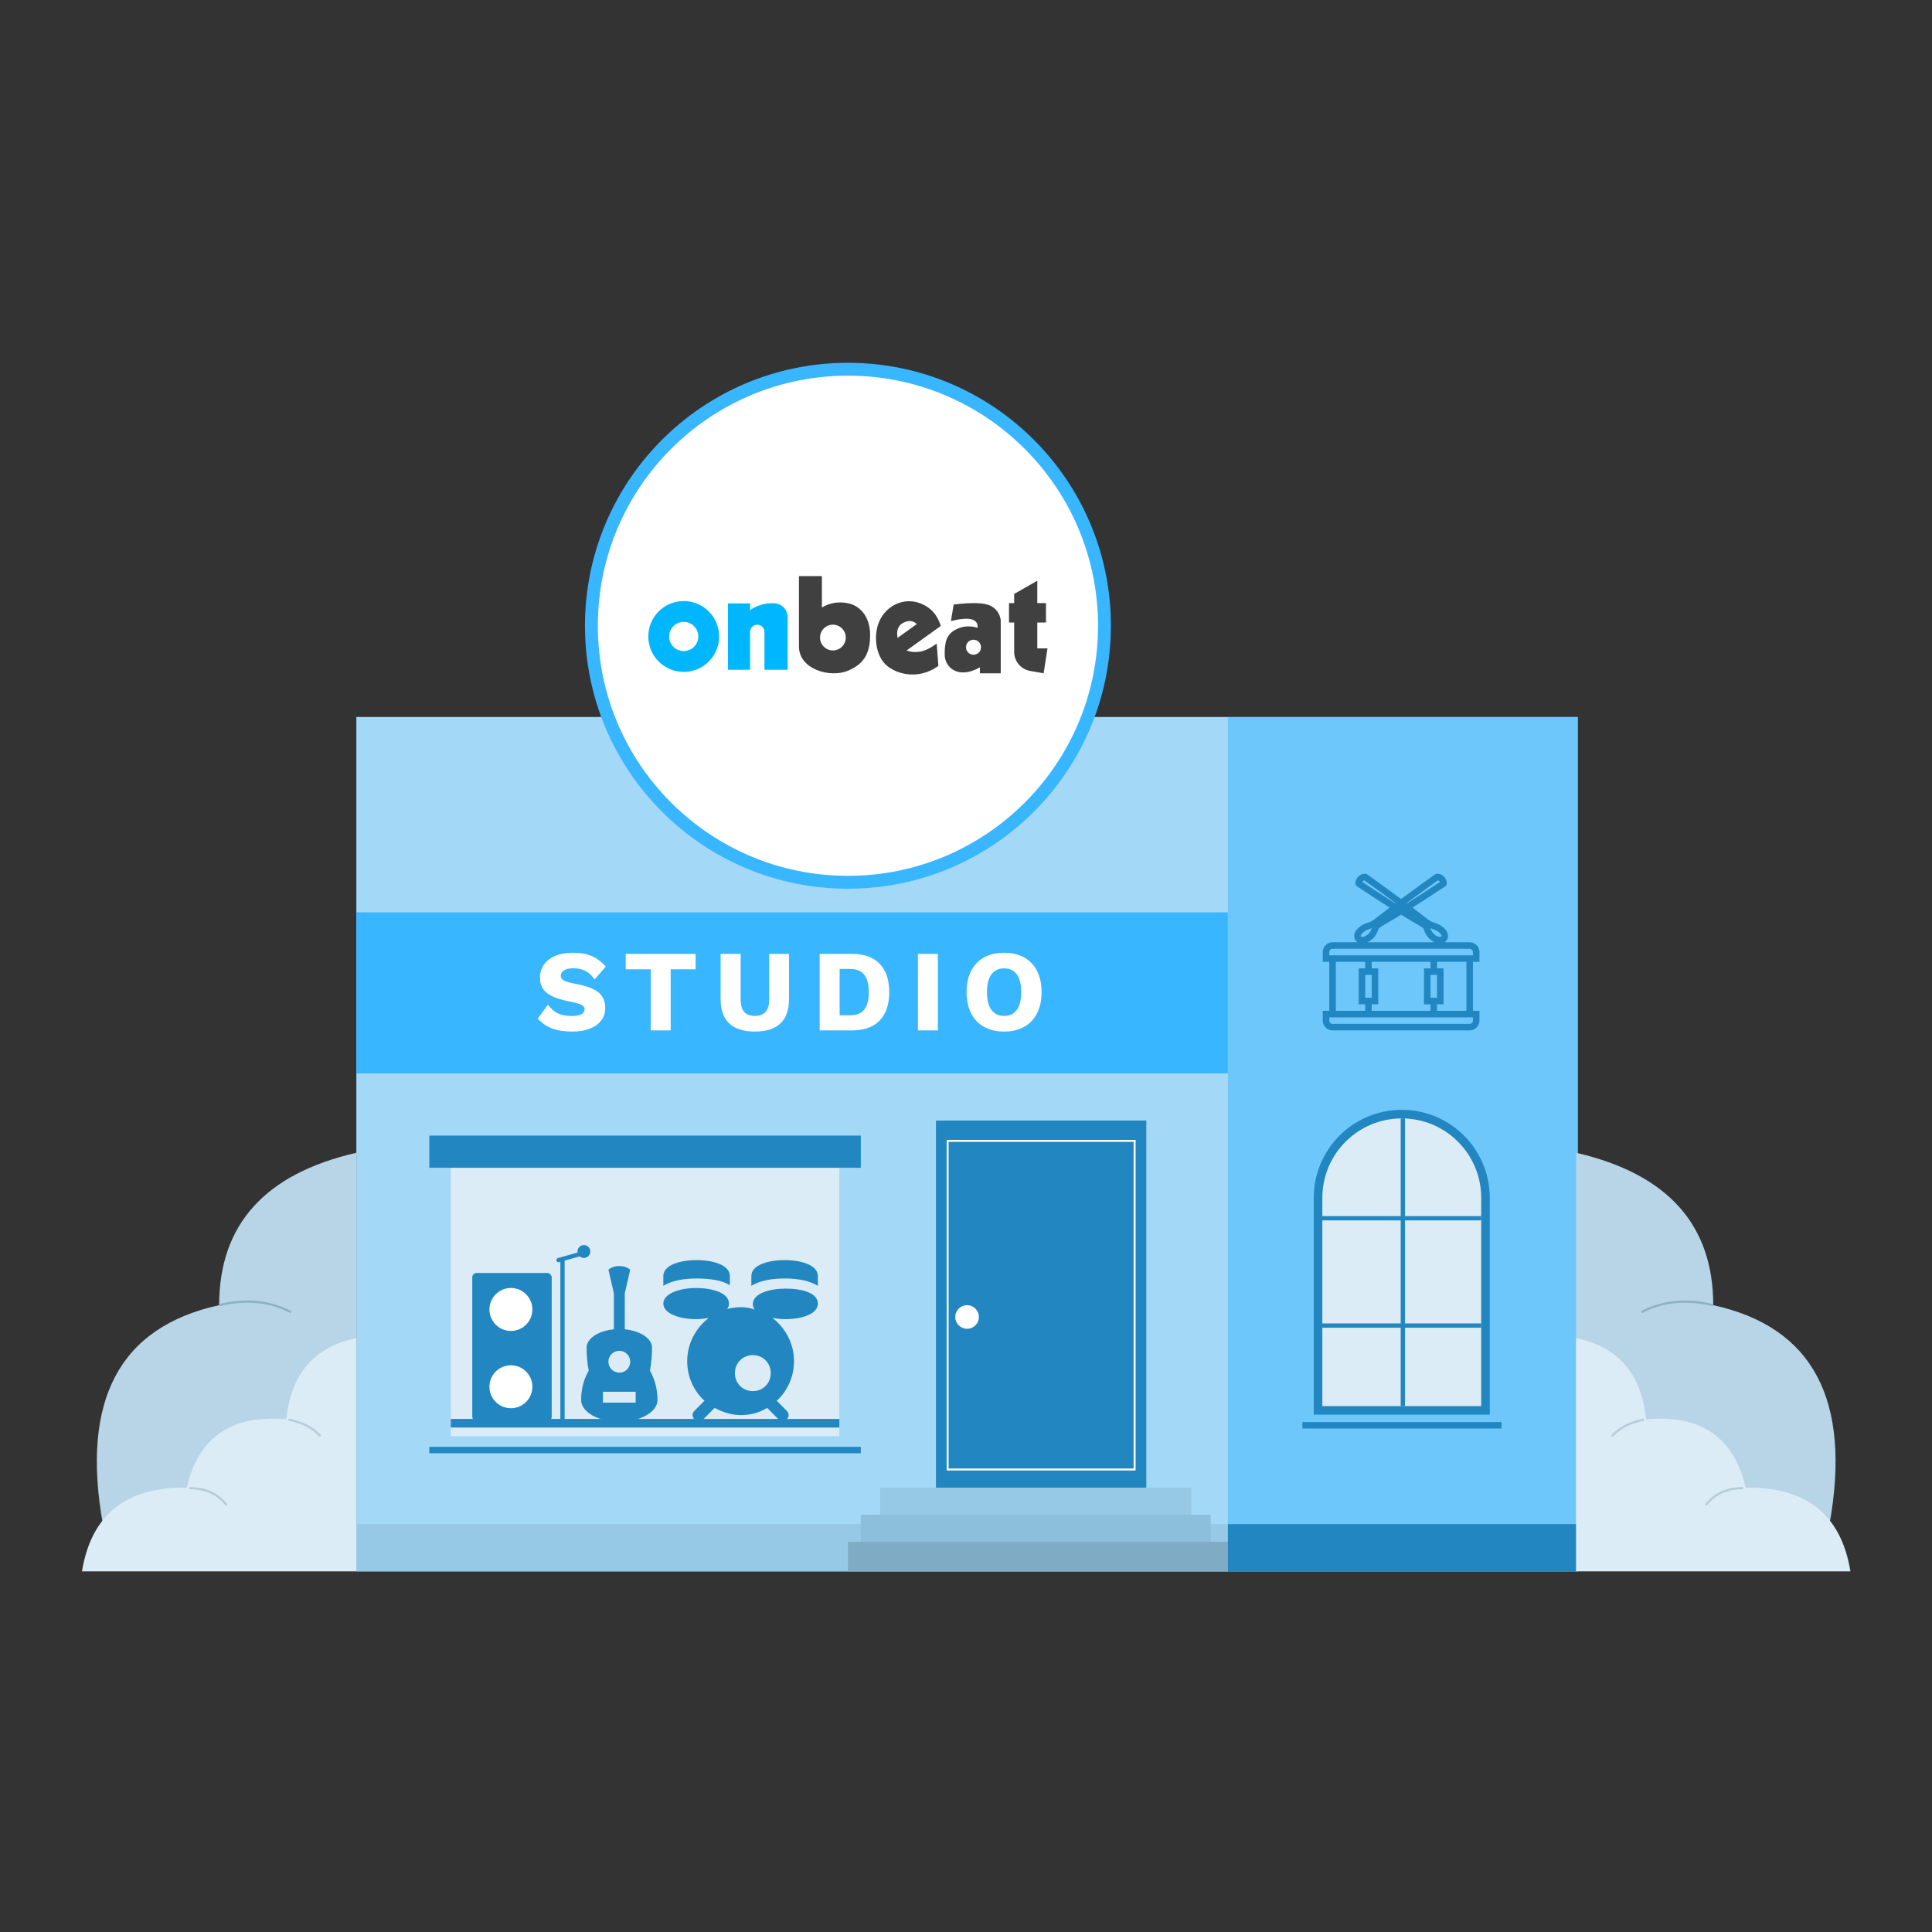
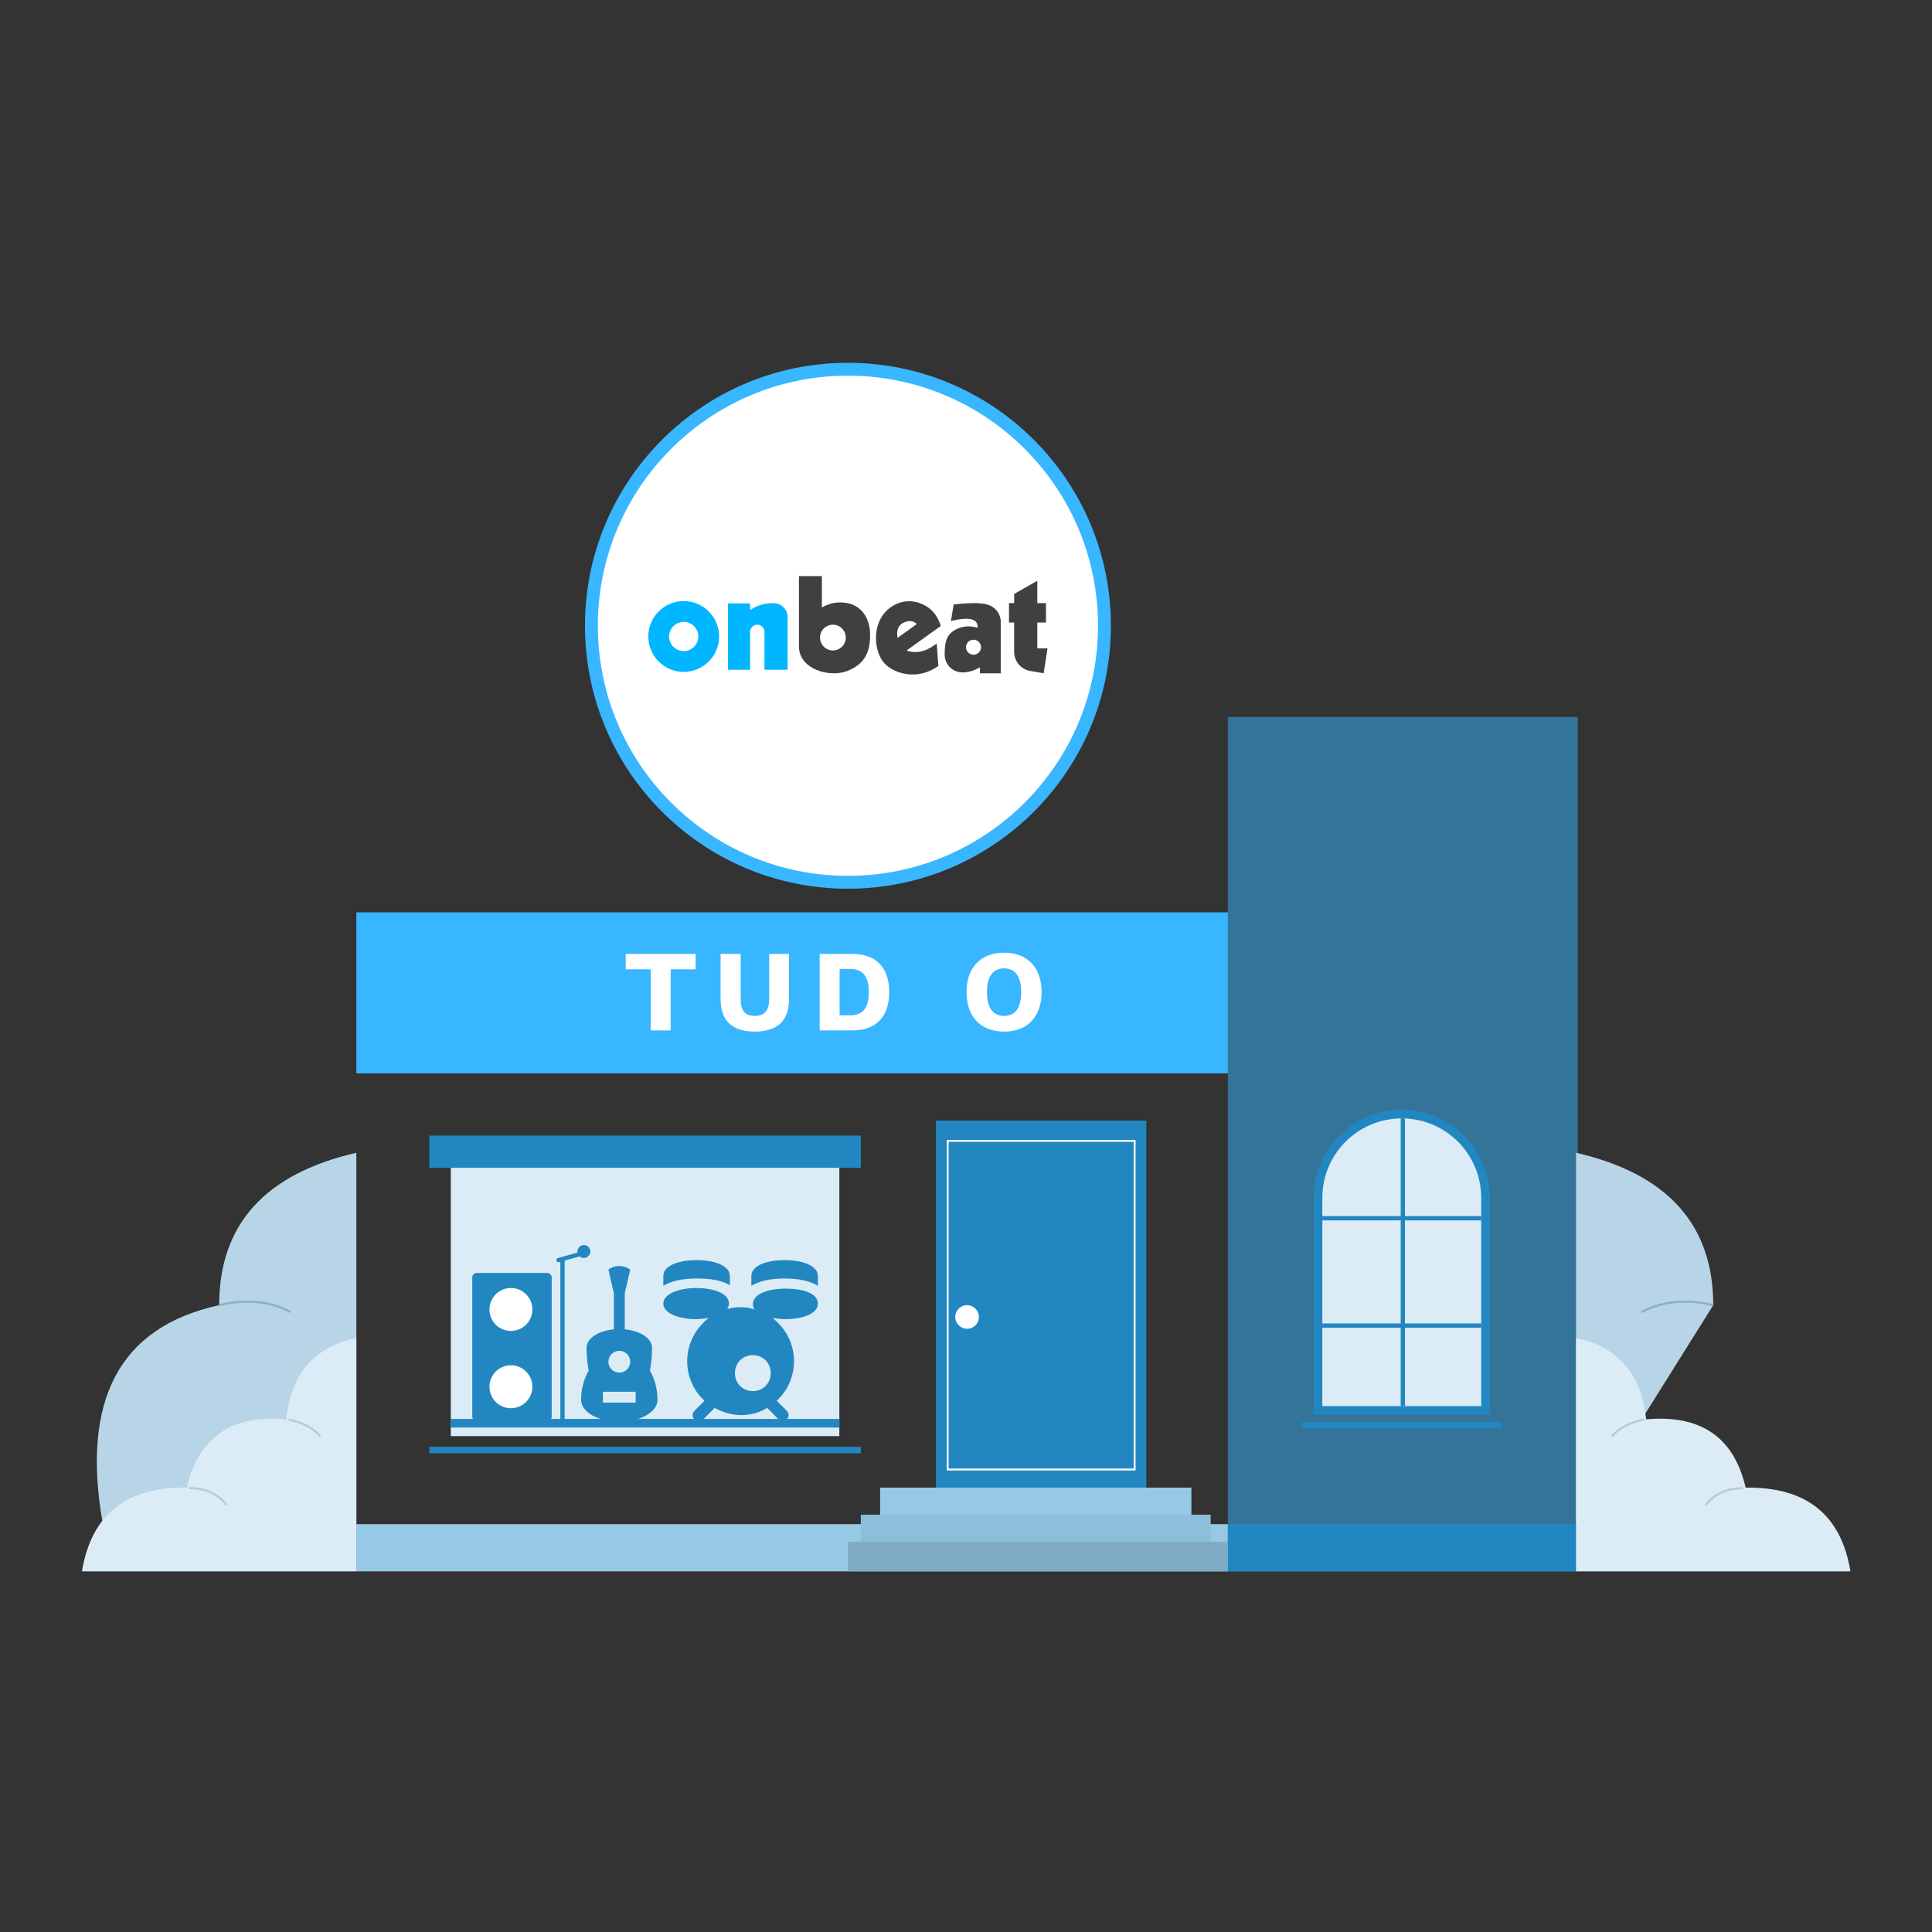
<svg xmlns="http://www.w3.org/2000/svg" width="900px" height="900px" viewBox="0 0 900 900">
  <rect x="0" y="0" width="900" height="900" fill="#333333" stroke="none" />
  <title>2) Student learns from my home music studio</title>
  <g id="2)-Student-learns-from-my-home-music-studio" stroke="none" stroke-width="1" fill="none" fill-rule="evenodd">
    <g id="Group-5" transform="translate(38.188, 169)">
-       <rect id="Rectangle" fill="#A3D8F6" x="127.812" y="165" width="569" height="398" />
      <rect id="Rectangle" fill="#2287C1" x="397.812" y="353" width="98" height="171" />
      <rect id="Rectangle-Copy-9" stroke="#FFFFFF" stroke-width="0.9" x="403.262" y="362.45" width="87.1" height="153.1" />
      <circle id="Oval" fill="#FFFFFF" cx="412.312" cy="444.5" r="5.5" />
      <rect id="Rectangle" fill="#96C9E6" x="371.812" y="524" width="145" height="13.765" />
      <rect id="Rectangle-Copy-6" fill="#96C9E6" x="127.812" y="541" width="406" height="22" />
      <rect id="Rectangle-Copy-4" fill="#8CBFDC" x="362.812" y="536.618" width="163" height="13.765" />
      <rect id="Rectangle-Copy-2" fill="#38B6FF" x="127.812" y="256" width="406" height="75" />
      <rect id="Rectangle-Copy" fill="#38B6FF" opacity="0.5" x="533.812" y="165" width="163" height="398" />
      <g id="10757547111530507349" transform="translate(578, 238)" fill="#2287C1" fill-rule="nonzero">
-         <path d="M73,41.062 L73,36.5 C73,33.985 70.953,31.938 68.438,31.938 L56.786,31.938 C56.99,31.81 57.177,31.661 57.346,31.492 C58.221,30.619 58.552,29.395 58.256,28.138 C57.737,25.947 55.471,23.985 52.19,22.89 C50.156,22.213 50.156,22.213 46.941,19.712 C45.768,18.797 44.132,17.528 41.832,15.782 C45.842,13.245 50.846,10.009 57.116,5.828 C57.538,5.545 57.792,5.07 57.792,4.562 C57.792,2.047 55.745,0 53.229,0 C52.913,0 52.603,0.097 52.346,0.283 C45.576,5.118 40.442,8.866 36.5,11.788 C32.56,8.866 27.424,5.118 20.654,0.283 C20.397,0.097 20.087,0 19.771,0 C17.255,0 15.208,2.047 15.208,4.562 C15.208,5.07 15.462,5.545 15.885,5.828 C22.157,10.009 27.159,13.245 31.169,15.782 C28.868,17.528 27.234,18.797 26.061,19.712 C22.844,22.213 22.844,22.213 20.81,22.89 C17.529,23.985 15.262,25.947 14.744,28.138 C14.448,29.395 14.779,30.619 15.654,31.492 C15.823,31.661 16.011,31.81 16.214,31.938 L4.562,31.938 C2.047,31.938 0,33.985 0,36.5 L0,41.062 L3.042,41.062 L3.042,63.875 L0,63.875 L0,68.438 C0,70.953 2.047,73 4.562,73 L68.438,73 C70.953,73 73,70.953 73,68.438 L73,63.875 L69.958,63.875 L69.958,41.062 L73,41.062 Z M51.228,25.777 C54.095,26.73 55.132,28.151 55.296,28.838 C55.374,29.165 55.258,29.279 55.197,29.341 C55.155,29.384 54.984,29.466 54.657,29.466 C53.34,29.466 51.065,28.204 50.119,25.393 C50.435,25.509 50.796,25.632 51.228,25.777 Z M53.64,3.098 C54.049,3.21 54.387,3.493 54.58,3.861 C48.212,8.097 43.202,11.326 39.233,13.824 C39.171,13.779 39.111,13.732 39.049,13.686 C42.78,10.927 47.528,7.466 53.64,3.098 Z M18.42,3.861 C18.613,3.493 18.953,3.21 19.362,3.098 C25.474,7.466 30.22,10.926 33.953,13.686 C33.89,13.732 33.829,13.779 33.767,13.824 C29.799,11.326 24.788,8.097 18.42,3.861 Z M17.706,28.838 C17.867,28.151 18.907,26.73 21.772,25.777 C22.203,25.632 22.563,25.509 22.882,25.393 C21.936,28.202 19.661,29.466 18.344,29.466 C18.016,29.466 17.847,29.384 17.804,29.341 C17.744,29.279 17.628,29.165 17.706,28.838 Z M25.775,26.336 C26.134,25.266 26.134,25.266 29.498,23.296 C31.046,22.39 33.296,21.071 36.5,19.105 C39.703,21.071 41.954,22.39 43.502,23.296 C46.868,25.266 46.868,25.266 47.225,26.335 C48.177,29.192 50.156,31.066 52.174,31.938 L20.826,31.938 C22.846,31.068 24.823,29.192 25.775,26.336 Z M69.958,68.438 C69.958,69.275 69.277,69.958 68.438,69.958 L4.562,69.958 C3.725,69.958 3.042,69.275 3.042,68.438 L3.042,66.917 L69.958,66.917 L69.958,68.438 Z M22.812,44.104 L22.812,41.062 L50.188,41.062 L50.188,44.104 L47.146,44.104 L47.146,60.833 L50.188,60.833 L50.188,63.875 L22.812,63.875 L22.812,60.833 L25.854,60.833 L25.854,44.104 L22.812,44.104 Z M53.229,44.104 L53.229,41.062 L66.917,41.062 L66.917,63.875 L53.229,63.875 L53.229,60.833 L56.271,60.833 L56.271,44.104 L53.229,44.104 Z M53.229,57.792 L50.188,57.792 L50.188,47.146 L53.229,47.146 L53.229,57.792 Z M22.812,57.792 L19.771,57.792 L19.771,47.146 L22.812,47.146 L22.812,57.792 Z M19.771,44.104 L16.729,44.104 L16.729,60.833 L19.771,60.833 L19.771,63.875 L6.083,63.875 L6.083,41.062 L19.771,41.062 L19.771,44.104 Z M3.042,38.021 L3.042,36.5 C3.042,35.662 3.725,34.979 4.562,34.979 L68.438,34.979 C69.277,34.979 69.958,35.662 69.958,36.5 L69.958,38.021 L3.042,38.021 Z" id="i-2155" />
-       </g>
+         </g>
      <rect id="Rectangle-Copy-5" fill="#7FABC5" x="356.812" y="549.235" width="177" height="13.765" />
      <g id="Group-6" transform="translate(568.525, 348)">
        <path d="M46.287,0 C68.93,-4.15957557e-15 87.287,18.356 87.287,41 L87.287,142 L87.287,142 L5.287,142 L5.287,41 C5.287,18.356 23.643,4.15957557e-15 46.287,0 Z" id="Rectangle" fill="#2287C1" />
        <path d="M46.287,4 C66.721,4 83.287,20.565 83.287,41 L83.287,138 L83.287,138 L9.287,138 L9.287,41 C9.287,20.565 25.852,4 46.287,4 Z" id="Rectangle-Copy-8" fill="#DCECF6" />
        <line x1="0" y1="146.953" x2="92.752" y2="146.953" id="Path-132" stroke="#2287C1" stroke-width="3" />
        <line x1="46.787" y1="4" x2="46.787" y2="138" id="Path-133" stroke="#2287C1" stroke-width="2" />
        <line x1="9.058" y1="100.5" x2="83.287" y2="100.5" id="Path-134" stroke="#2287C1" stroke-width="2" />
        <line x1="9.058" y1="50.5" x2="83.287" y2="50.5" id="Path-134-Copy" stroke="#2287C1" stroke-width="2" />
      </g>
      <g id="STUDIO" transform="translate(212.324, 274.82)" fill="#FFFFFF" fill-rule="nonzero">
-         <path d="M16.362,0 C19.746,0 22.635,0.504 25.029,1.512 C27.423,2.52 29.646,4.158 31.698,6.426 L26.46,12.474 C25.272,10.674 23.877,9.351 22.275,8.505 C20.673,7.659 18.756,7.236 16.524,7.236 C14.652,7.236 13.212,7.56 12.204,8.208 C11.196,8.856 10.692,9.72 10.692,10.8 C10.692,11.7 11.223,12.429 12.285,12.987 C13.347,13.545 15.156,14.058 17.712,14.526 C22.644,15.426 26.163,16.74 28.269,18.468 C30.375,20.196 31.428,22.626 31.428,25.758 C31.428,28.026 30.78,29.988 29.484,31.644 C28.188,33.3 26.397,34.56 24.111,35.424 C21.825,36.288 19.242,36.72 16.362,36.72 C12.33,36.72 9.054,36.225 6.534,35.235 C4.014,34.245 1.836,32.724 0,30.672 L4.752,24.192 C6.156,26.136 7.74,27.504 9.504,28.296 C11.268,29.088 13.392,29.484 15.876,29.484 C17.856,29.484 19.341,29.205 20.331,28.647 C21.321,28.089 21.816,27.288 21.816,26.244 C21.816,25.416 21.285,24.741 20.223,24.219 C19.161,23.697 17.388,23.202 14.904,22.734 C11.844,22.122 9.315,21.393 7.317,20.547 C5.319,19.701 3.771,18.558 2.673,17.118 C1.575,15.678 1.026,13.842 1.026,11.61 C1.026,9.378 1.629,7.38 2.835,5.616 C4.041,3.852 5.805,2.475 8.127,1.485 C10.449,0.495 13.194,0 16.362,0 Z" id="Path" />
        <polygon id="Path" points="73.528 7.722 61.918 7.722 61.918 36.18 52.63 36.18 52.63 7.722 40.966 7.722 40.966 0.54 73.528 0.54" />
        <path d="M117.032,21.654 C117.032,26.658 115.7,30.42 113.036,32.94 C110.372,35.46 106.394,36.72 101.102,36.72 C95.846,36.72 91.877,35.46 89.195,32.94 C86.513,30.42 85.172,26.658 85.172,21.654 L85.172,0.54 L94.514,0.54 L94.514,21.816 C94.514,24.372 95.054,26.28 96.134,27.54 C97.214,28.8 98.87,29.43 101.102,29.43 C105.566,29.43 107.798,26.892 107.798,21.816 L107.798,0.54 L117.032,0.54 L117.032,21.654 Z" id="Path" />
        <path d="M146.442,0.54 C152.022,0.54 156.297,2.079 159.267,5.157 C162.237,8.235 163.722,12.636 163.722,18.36 C163.722,24.084 162.237,28.485 159.267,31.563 C156.297,34.641 152.022,36.18 146.442,36.18 L131.322,36.18 L131.322,0.54 L146.442,0.54 Z M145.524,29.16 C148.512,29.16 150.708,28.26 152.112,26.46 C153.516,24.66 154.218,21.96 154.218,18.36 C154.218,14.76 153.516,12.06 152.112,10.26 C150.708,8.46 148.512,7.56 145.524,7.56 L140.61,7.56 L140.61,29.16 L145.524,29.16 Z" id="Shape" />
-         <polygon id="Path" points="186.382 36.18 177.094 36.18 177.094 0.54 186.382 0.54" />
        <path d="M217.25,0 C220.85,0 223.955,0.729 226.565,2.187 C229.175,3.645 231.182,5.751 232.586,8.505 C233.99,11.259 234.692,14.544 234.692,18.36 C234.692,22.176 233.99,25.461 232.586,28.215 C231.182,30.969 229.175,33.075 226.565,34.533 C223.955,35.991 220.85,36.72 217.25,36.72 C213.65,36.72 210.536,35.991 207.908,34.533 C205.28,33.075 203.264,30.969 201.86,28.215 C200.456,25.461 199.754,22.176 199.754,18.36 C199.754,14.544 200.456,11.259 201.86,8.505 C203.264,5.751 205.28,3.645 207.908,2.187 C210.536,0.729 213.65,0 217.25,0 Z M217.25,7.29 C214.658,7.29 212.678,8.226 211.31,10.098 C209.942,11.97 209.258,14.724 209.258,18.36 C209.258,21.996 209.942,24.75 211.31,26.622 C212.678,28.494 214.658,29.43 217.25,29.43 C219.842,29.43 221.813,28.494 223.163,26.622 C224.513,24.75 225.188,21.996 225.188,18.36 C225.188,14.724 224.513,11.97 223.163,10.098 C221.813,8.226 219.842,7.29 217.25,7.29 Z" id="Shape" />
      </g>
      <rect id="Rectangle" fill="#DCECF6" x="171.812" y="368" width="181" height="132" />
      <g id="6861476341623518866" transform="translate(250.312, 460.5) rotate(-45) translate(-250.312, -460.5) translate(219.812, 430)" fill="#2287C1" fill-rule="nonzero">
        <path d="M61,7.19 C60.613,3.609 57.396,0.39 53.814,0 L47.822,9.585 L47.825,9.588 L35.96,21.448 C30.371,16.844 23.965,15.468 20.912,18.521 C18.245,21.187 15.958,23.982 14.039,26.781 C9.79,27.916 5.529,30.311 1.913,33.925 C-2.061,37.899 0.357,46.745 7.304,53.697 C14.255,60.642 23.102,63.06 27.074,59.088 C30.693,55.469 33.081,51.21 34.221,46.961 C37.02,45.042 39.815,42.756 42.481,40.083 C45.534,37.035 44.156,30.629 39.554,25.041 L51.421,13.177 L61,7.19 Z M18.988,52.796 L8.201,42.014 L11.797,38.421 L22.58,49.205 L18.988,52.796 Z M30.673,37.516 C28.683,39.507 25.463,39.507 23.479,37.522 C21.494,35.538 21.496,32.317 23.484,30.328 C25.465,28.345 28.685,28.347 30.669,30.328 C32.654,32.317 32.654,35.535 30.673,37.516 Z" id="Shape" />
      </g>
      <g id="Group-4" transform="translate(181.812, 424)">
        <rect id="Rectangle" fill="#2287C1" x="0" y="0" width="37" height="69" rx="2" />
        <circle id="Oval" fill="#FFFFFF" cx="18" cy="17" r="10" />
        <circle id="Oval-Copy-2" fill="#FFFFFF" cx="18" cy="53" r="10" />
      </g>
      <g id="14482998561595501270" transform="translate(270.812, 418)" fill="#2287C1" fill-rule="nonzero">
        <path d="M56.988,13.279 C49.483,13.279 41.699,15.514 41.699,20.541 C41.699,21.378 41.977,22.216 42.533,23.054 C40.309,22.216 38.363,21.937 36.139,21.937 C33.915,21.937 31.969,22.216 29.745,22.775 C30.301,21.937 30.579,21.378 30.579,20.261 C30.579,15.234 22.795,13 15.29,13 C7.784,13 0,15.514 0,20.261 C0,25.009 7.784,27.523 15.29,27.523 C17.236,27.523 19.181,27.243 21.127,26.964 C15.012,31.712 11.12,38.973 11.12,47.072 C11.12,54.333 14.178,61.036 19.181,65.505 L14.456,70.252 C13.344,71.369 13.344,73.045 14.456,74.162 C15.29,74.721 15.846,75 16.68,75 C17.514,75 18.069,74.721 18.625,74.162 L23.907,68.856 C27.521,70.811 31.691,72.207 36.139,72.207 C40.587,72.207 44.757,71.09 48.371,68.856 L53.653,74.162 C54.208,74.721 55.042,75 55.598,75 C56.154,75 56.988,74.721 57.544,74.162 C58.656,73.045 58.656,71.369 57.544,70.252 L52.819,65.505 C57.822,61.036 60.88,54.333 60.88,47.072 C60.88,38.973 56.988,31.712 50.873,26.964 C52.819,27.243 54.764,27.523 56.71,27.523 C64.216,27.523 72,25.288 72,20.261 C72,15.234 64.494,13.279 56.988,13.279 Z M33.359,52.658 C33.359,47.91 36.973,44.279 41.699,44.279 C46.425,44.279 50.039,47.91 50.039,52.658 C50.039,57.405 46.425,61.036 41.699,61.036 C36.973,61.036 33.359,57.405 33.359,52.658 Z" id="Shape" />
        <path d="M31,11.714 L31,7.429 C31,2.286 23.109,0 15.5,0 C7.891,0 0,2.286 0,7.429 L0,12 C3.664,9.714 9.018,8.571 15.5,8.571 C21.982,8.571 27.336,9.429 31,11.714 Z" id="Path" />
        <path d="M56.5,0 C48.891,0 41,2.286 41,7.429 L41,12 C44.664,9.714 50.018,8.571 56.5,8.571 C62.982,8.571 68.336,9.714 72,12 L72,7.429 C72,2.286 64.109,0 56.5,0 Z" id="Path" />
      </g>
      <circle id="Oval" stroke="#38B6FF" stroke-width="6" fill="#FFFFFF" cx="356.812" cy="122.5" r="119.5" />
      <polygon id="Rectangle-Copy-3" fill="#2287C1" points="161.812 360 362.812 360 362.812 375 161.812 375" />
      <g id="Group-2" transform="translate(263.812, 99.371)">
        <path d="M16.5,11.629 C25.613,11.629 33,19.016 33,28.129 C33,37.241 25.613,44.629 16.5,44.629 C7.387,44.629 0,37.241 0,28.129 C0,19.016 7.387,11.629 16.5,11.629 Z M16.5,21.334 C12.748,21.334 9.706,24.376 9.706,28.129 C9.706,31.881 12.748,34.923 16.5,34.923 C20.252,34.923 23.294,31.881 23.294,28.129 C23.294,24.376 20.252,21.334 16.5,21.334 Z" id="Combined-Shape" fill="#00B7FF" />
        <path d="M37.099,12.724 L37.099,43.629 L47.42,43.629 L47.42,25.986 C47.42,24.139 48.918,22.642 50.765,22.642 C52.612,22.642 54.109,24.139 54.109,25.986 L54.109,43.629 L54.109,43.629 L64.898,43.629 L64.898,19.088 C64.898,15.521 62.006,12.629 58.438,12.629 L57.563,12.629 C53.93,12.629 50.386,13.756 47.42,15.855 L47.42,15.855 L47.42,15.855 L47.42,12.724 L37.099,12.724 Z" id="Path-125" fill="#00B7FF" />
        <path d="M80.877,0 L80.877,14.616 C84.676,12.417 88.698,11.754 92.942,12.629 C99.309,13.94 103.329,19.573 103.329,27.38 C103.329,35.186 101.073,40.776 92.942,44.112 C84.812,47.448 70.178,43.629 70.178,32.711 L70.178,0 L80.877,0 Z M86,22.629 C82.686,22.629 80,25.315 80,28.629 C80,31.942 82.686,34.629 86,34.629 C89.314,34.629 92,31.942 92,28.629 C92,25.315 89.314,22.629 86,22.629 Z" id="Shape" fill="#404040" />
        <path d="M108.15,19.963 C111.579,13.49 119.227,9.889 126.563,12.629 C131.453,14.455 134.682,17.985 136.251,23.218 L136.251,23.218 L120.346,34.629 C122.202,35.376 124.275,35.563 126.563,35.189 C128.851,34.815 131.443,33.56 134.34,31.422 L134.34,31.422 L135.138,41.829 C125.224,49.03 114.056,45.279 109.87,40.469 C105.684,35.659 104.721,26.437 108.15,19.963 Z M118.881,21.703 C116.413,22.904 115.491,25.261 116.115,28.774 L125.089,22.335 C123.418,20.712 121.349,20.501 118.881,21.703 Z" id="Combined-Shape" fill="#404040" />
        <path d="M142.267,13.222 C150.95,12.209 156.659,12.401 159.395,13.799 C162.13,15.197 163.725,17.42 164.178,20.469 L164.178,20.469 L164.178,45.279 L154.496,45.279 L154.496,42.502 C143.916,48.403 138.068,42.129 138.068,36.602 C138.068,31.075 138.664,27.248 143.31,24.855 C146.408,23.26 149.777,22.996 153.419,24.062 C153.697,19.86 149.549,18.818 140.974,20.936 L140.974,20.936 Z M151.5,29.629 C149.567,29.629 148,31.196 148,33.129 C148,35.062 149.567,36.629 151.5,36.629 C153.433,36.629 155,35.062 155,33.129 C155,31.196 153.433,29.629 151.5,29.629 Z" id="Combined-Shape" fill="#404040" />
        <path d="M170.437,8.31 L170.437,12.583 L168.032,12.583 L168.032,21.623 L170.437,21.623 L170.437,35.311 C170.437,39.682 173.577,43.421 177.882,44.176 L184.169,45.279 L184.169,45.279 L185.97,33.661 L181.214,33.661 L181.214,21.623 L185.255,21.623 L185.255,12.583 L181.214,12.583 L181.214,2.16 L170.437,8.31 Z" id="Path-130" fill="#404040" />
      </g>
      <rect id="Rectangle-Copy-7" fill="#2287C1" x="533.812" y="541" width="163" height="22" />
      <line x1="161.812" y1="506.489" x2="362.812" y2="506.489" id="Path-131" stroke="#2287C1" stroke-width="3" />
      <g id="Group-3" transform="translate(0, 368)">
        <path d="M127.812,0 C85.208,9.821 63.906,33.488 63.906,71 C17.476,81.158 -0.582,115.158 9.732,173 L127.812,173 L127.812,0 Z" id="Path-136" fill="#B8D5E7" />
        <path d="M127.812,86.373 C108.249,90.377 97.37,102.982 95.174,124.189 C69.743,121.876 54.289,132.48 48.81,156 C20.58,155.595 4.31,168.595 0,195 L127.812,195 L127.812,86.373 Z" id="Path-135" fill="#DCECF6" />
        <path d="M63.906,71 C76.412,67.997 87.552,69.078 97.326,74.242" id="Path-137" stroke="#8DB0C5" />
        <path d="M96.219,124.312 C102.67,125.573 107.617,128.135 111.059,132" id="Path-138" stroke="#B6CCDA" />
        <path d="M49.912,156.246 C57.382,156.179 63.201,158.794 67.366,164.089" id="Path-139" stroke="#B6CCDA" />
      </g>
      <g id="Group-3-Copy" transform="translate(759.906, 465.5) scale(-1, 1) translate(-759.906, -465.5) translate(696, 368)">
-         <path d="M127.812,0 C85.208,9.821 63.906,33.488 63.906,71 C17.476,81.158 -0.582,115.158 9.732,173 L127.812,173 L127.812,0 Z" id="Path-136" fill="#B8D5E7" />
+         <path d="M127.812,0 C85.208,9.821 63.906,33.488 63.906,71 L127.812,173 L127.812,0 Z" id="Path-136" fill="#B8D5E7" />
        <path d="M127.812,86.373 C108.249,90.377 97.37,102.982 95.174,124.189 C69.743,121.876 54.289,132.48 48.81,156 C20.58,155.595 4.31,168.595 0,195 L127.812,195 L127.812,86.373 Z" id="Path-135" fill="#DCECF6" />
        <path d="M63.906,71 C76.412,67.997 87.552,69.078 97.326,74.242" id="Path-137" stroke="#8DB0C5" />
        <path d="M96.219,124.312 C102.67,125.573 107.617,128.135 111.059,132" id="Path-138" stroke="#B6CCDA" />
        <path d="M49.912,156.246 C57.382,156.179 63.201,158.794 67.366,164.089" id="Path-139" stroke="#B6CCDA" />
      </g>
      <line x1="223.843" y1="493" x2="223.843" y2="418" id="Path-141" stroke="#2287C1" stroke-width="2" />
      <line x1="222.019" y1="418" x2="232.734" y2="414.986" id="Path-146" stroke="#2287C1" stroke-width="2" stroke-linecap="round" />
      <circle id="Oval" fill="#2287C1" cx="233.812" cy="414" r="3" />
      <line x1="171.812" y1="494" x2="352.812" y2="494" id="Path-147" stroke="#2287C1" stroke-width="4" />
    </g>
  </g>
</svg>